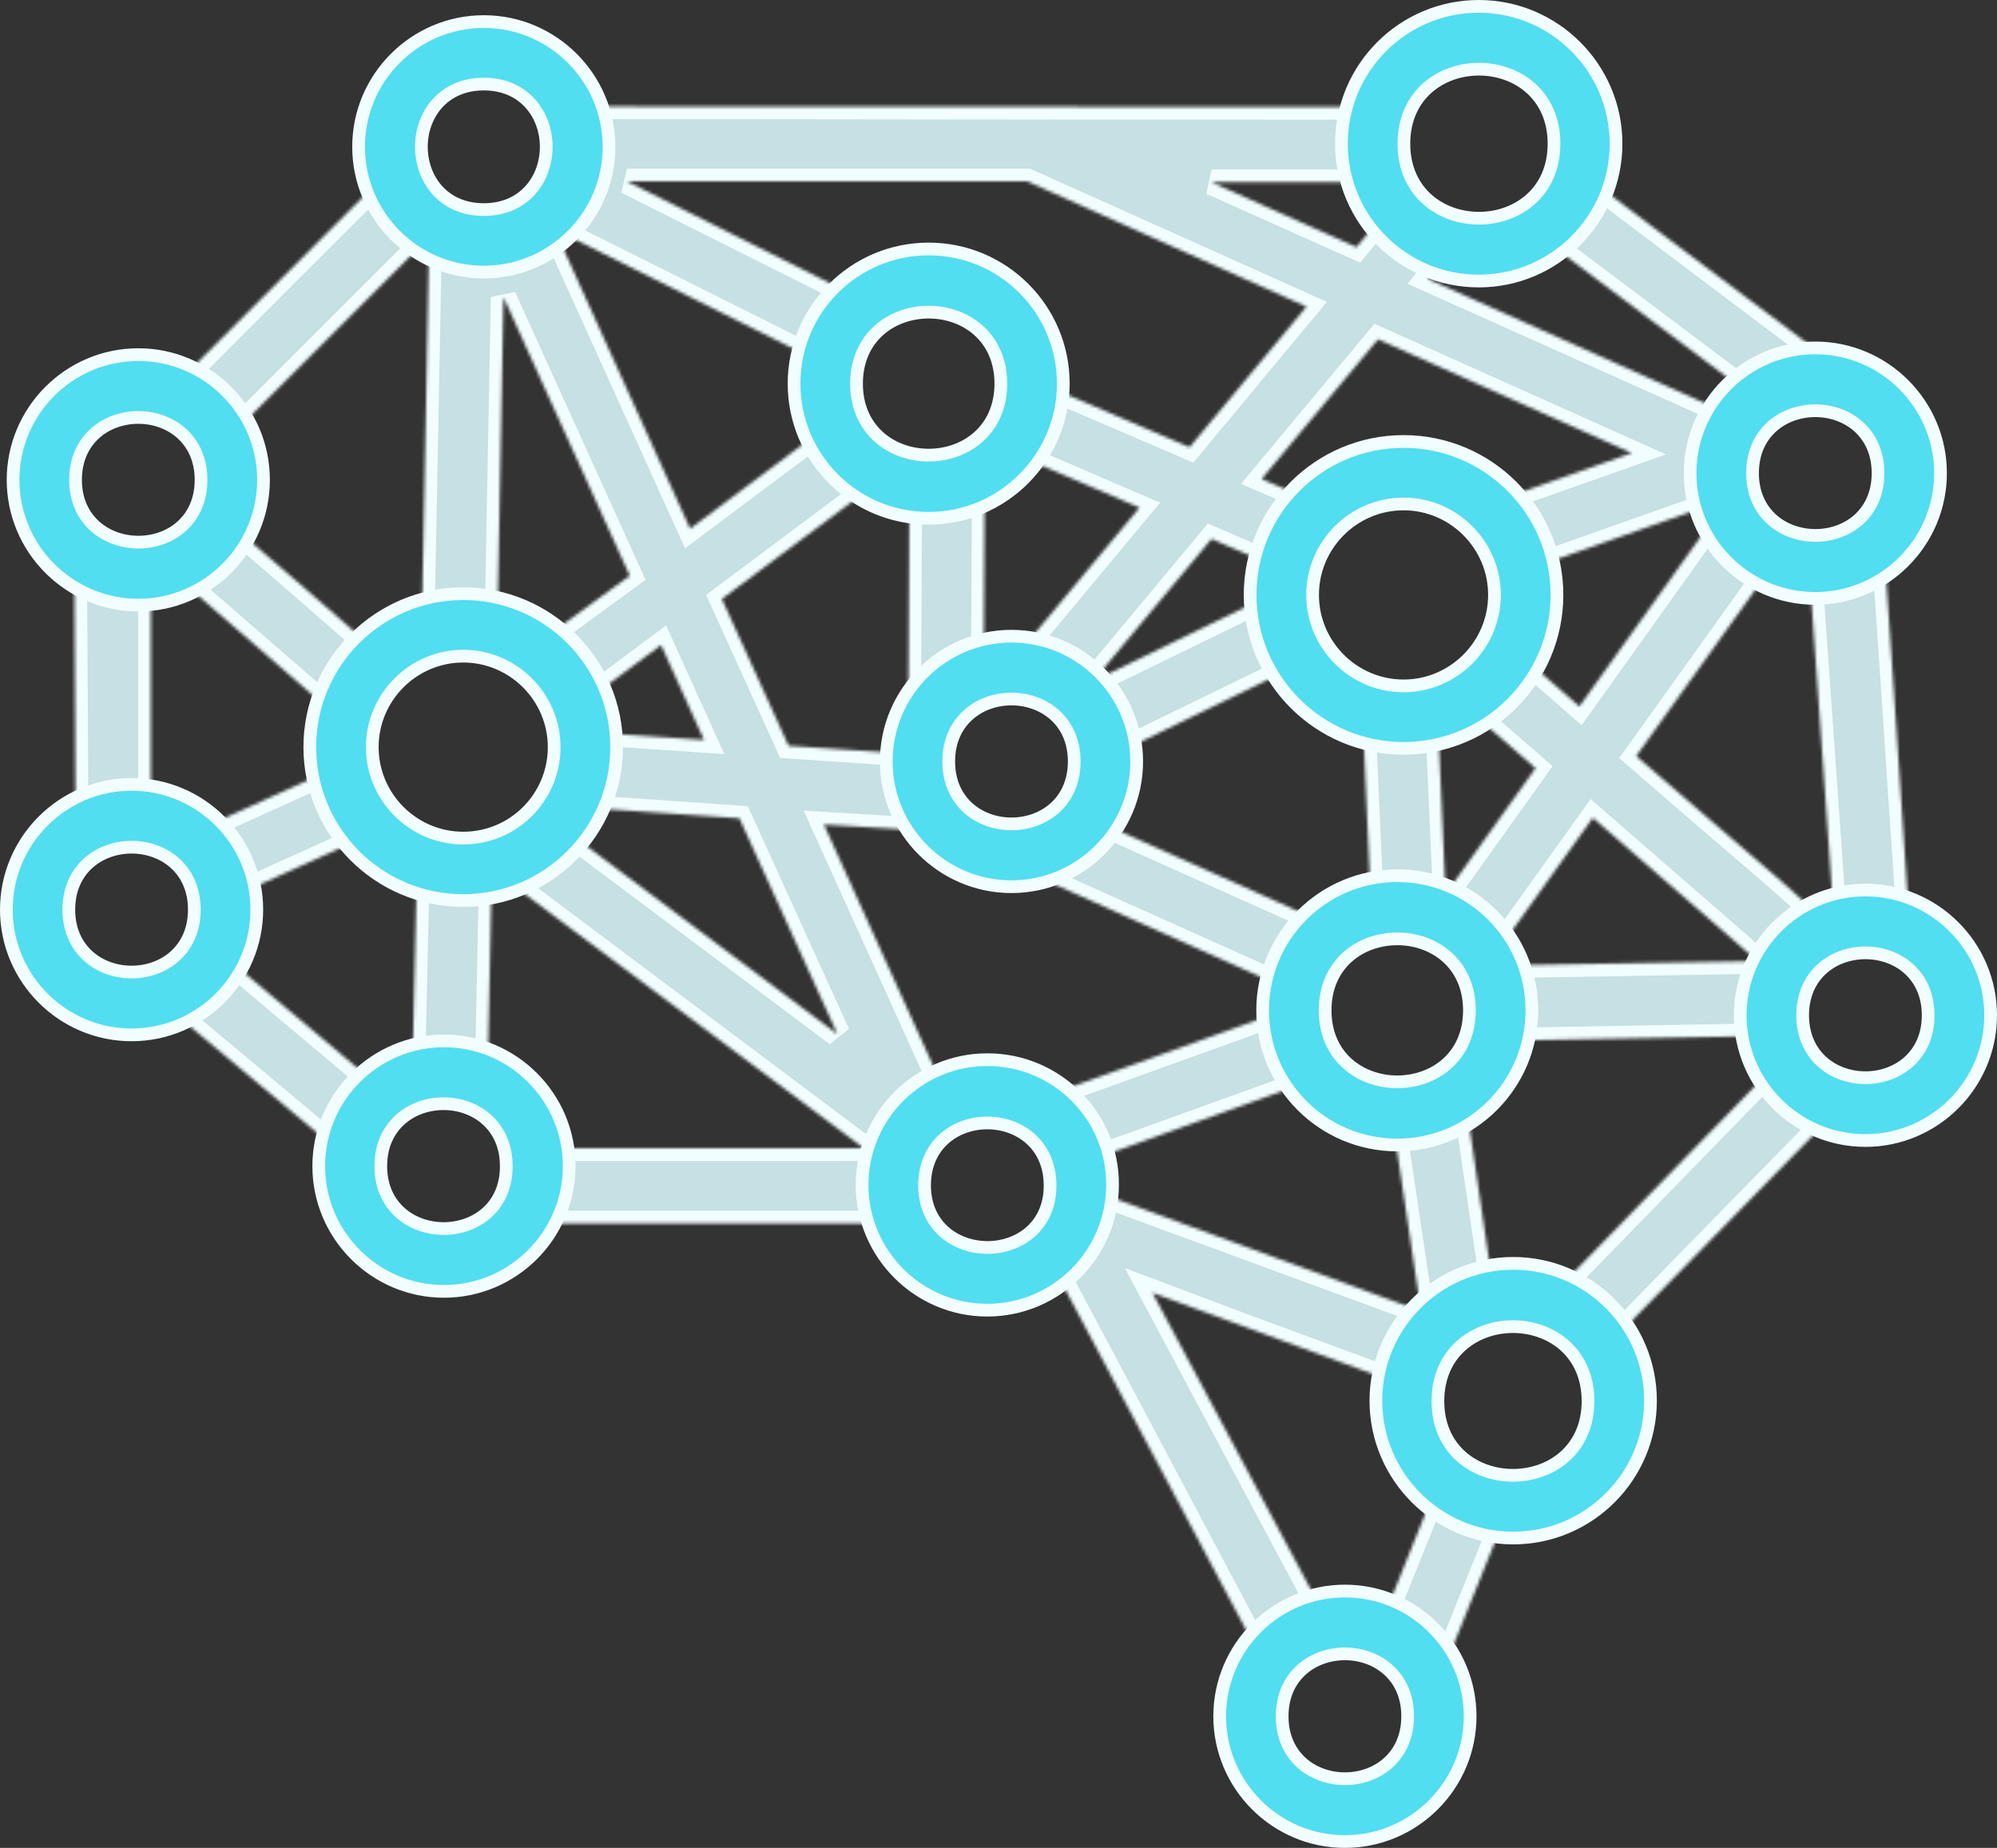
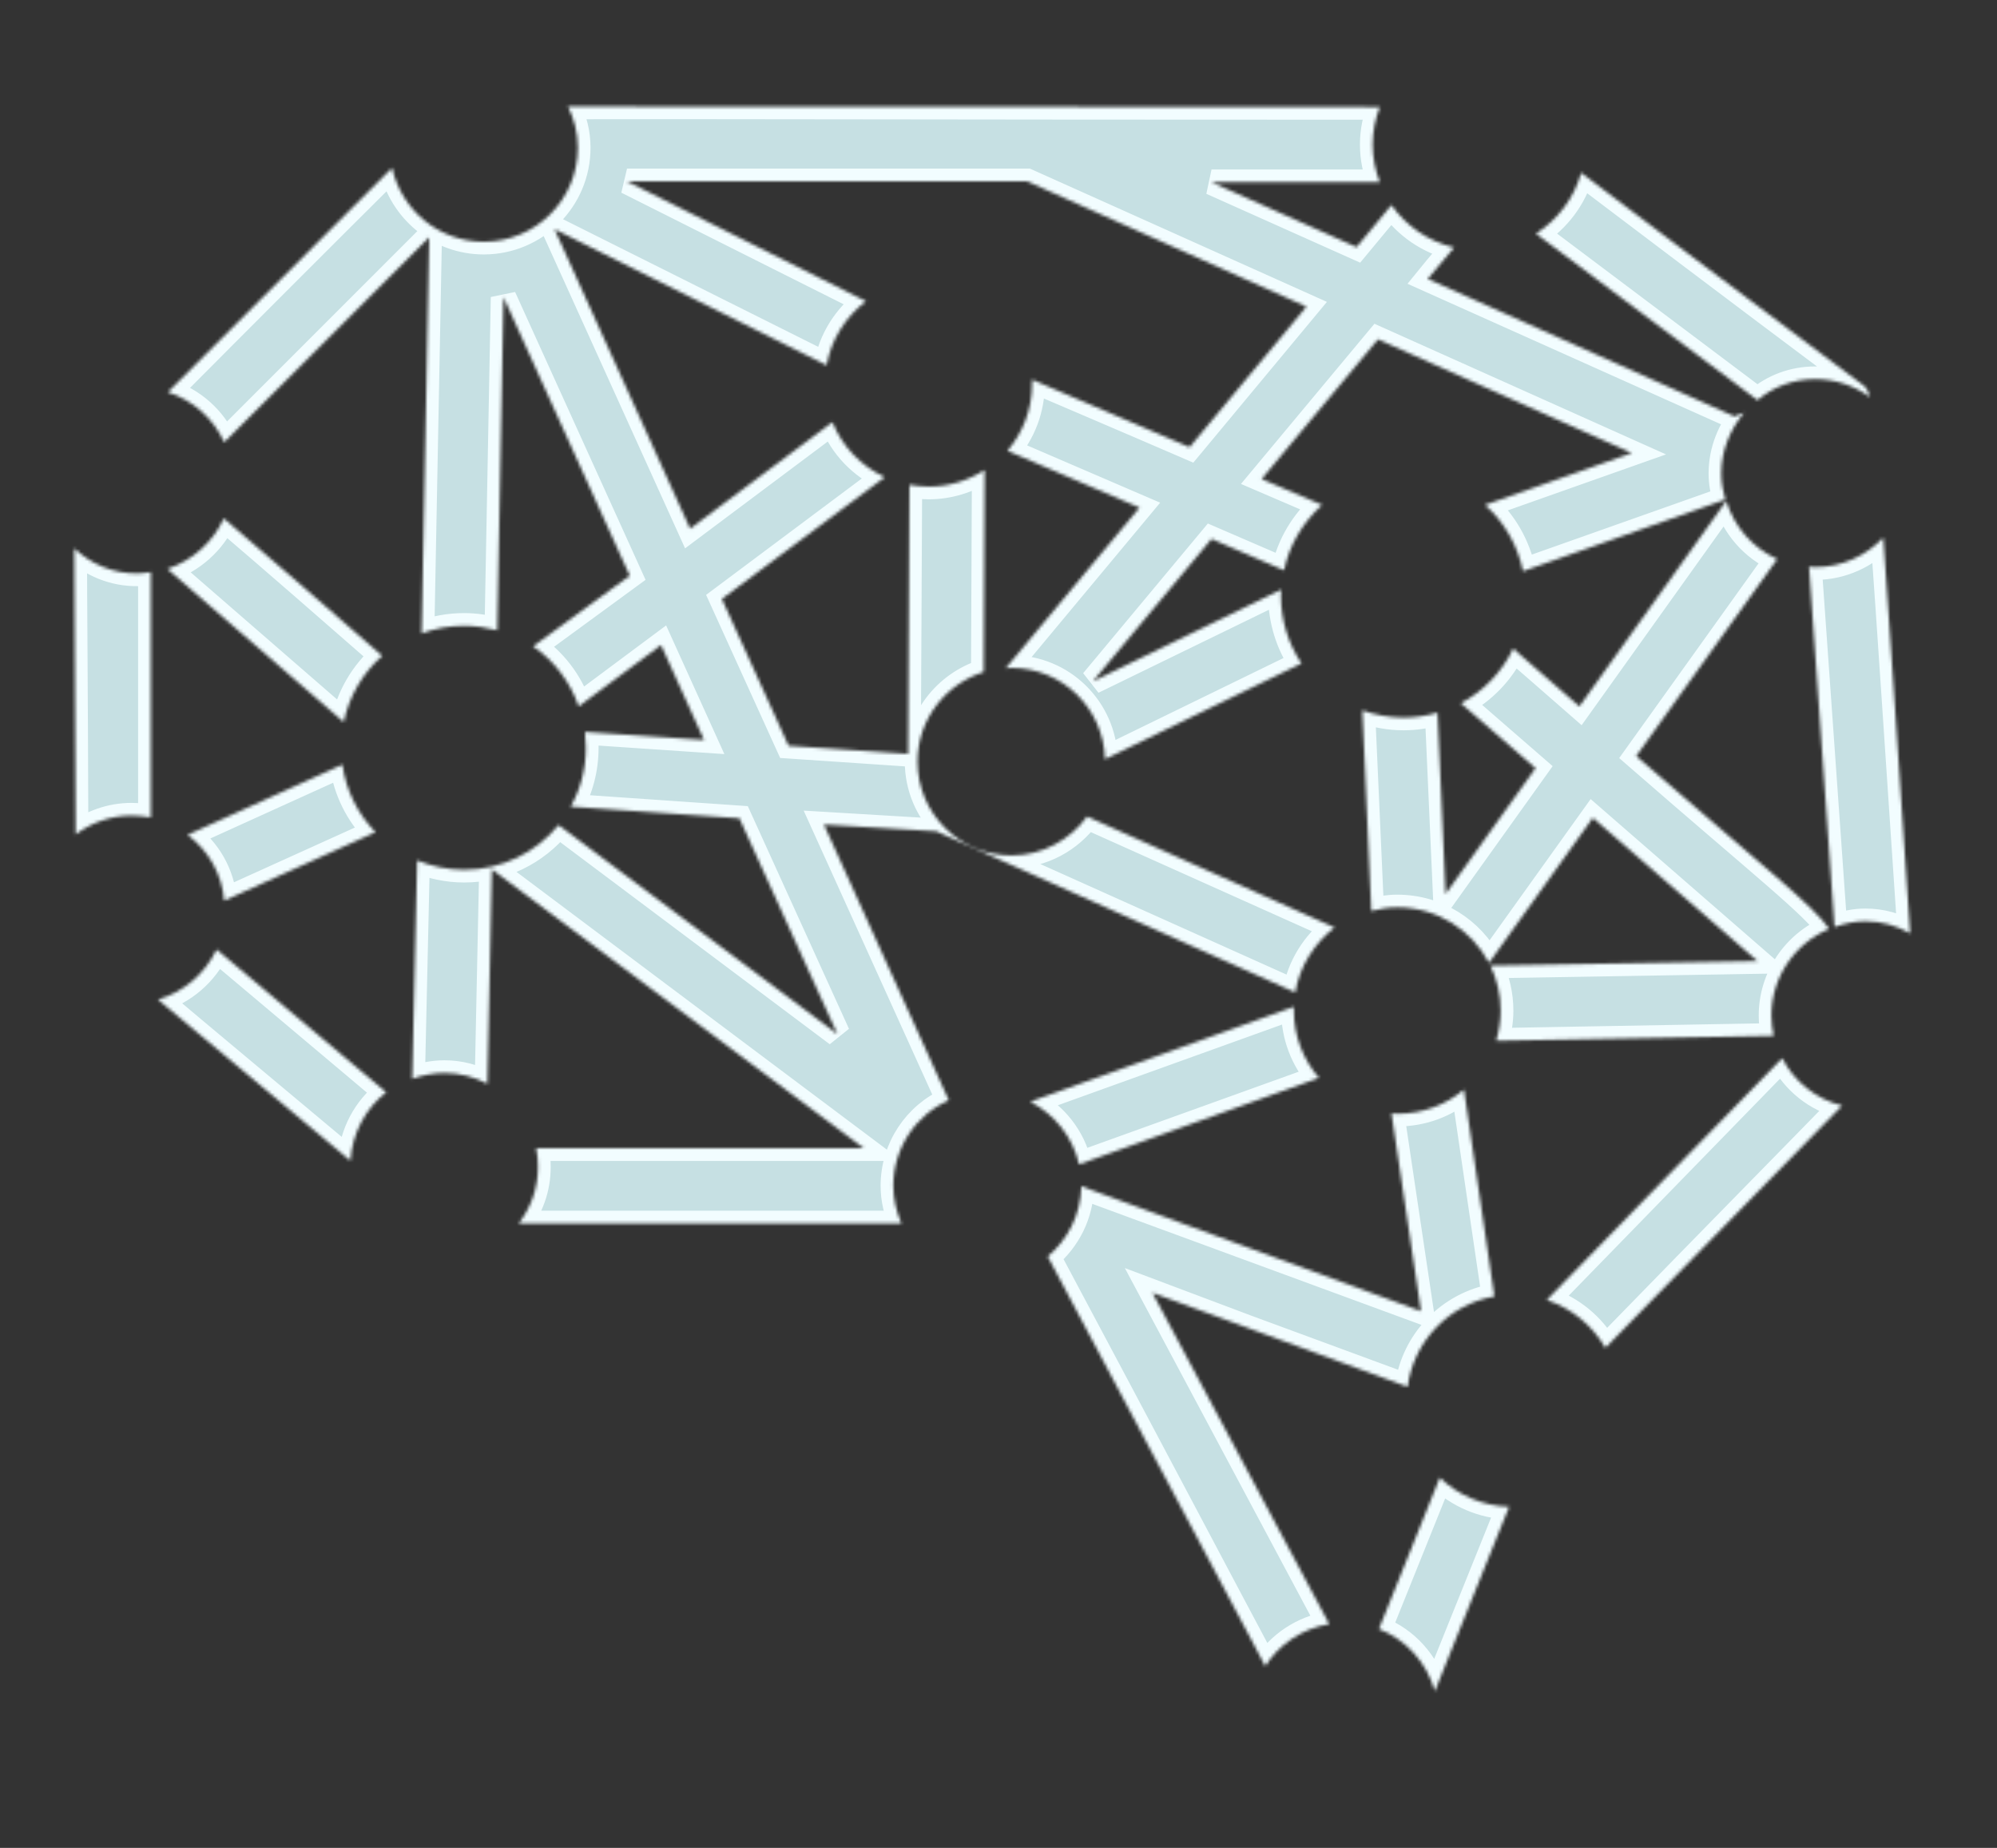
<svg xmlns="http://www.w3.org/2000/svg" width="628" height="581" viewBox="0 0 628 581" fill="none">
  <rect x="0" y="0" width="628" height="581" fill="#333333" stroke="none" />
  <mask id="path-1-inside-1_4_760" fill="white">
    <path d="M433.634 512.167C442.219 515.545 448.693 522.723 451.227 531.731L474.59 473.744C466.145 473.463 458.545 470.085 452.775 464.596L433.634 512.167ZM592.252 169.033C586.904 174.663 579.304 178.322 570.859 178.322C570.155 178.322 569.592 178.181 568.889 178.181L576.911 291.48C580.007 290.354 583.245 289.651 586.622 289.651C591.83 289.651 596.474 291.058 600.697 293.451C596.615 233.072 594.082 194.226 592.252 169.033ZM560.444 332.718L486.413 408.72C494.294 411.394 500.769 416.743 504.85 423.78C541.725 385.92 564.948 362.415 579.304 347.637C571 345.526 564.244 340.037 560.444 332.718ZM542.851 157.492L496.687 222.094C487.82 214.353 481.064 208.441 475.857 203.938C472.338 211.256 466.568 217.308 459.39 221.108L482.894 241.516L454.604 281.065L452.071 224.064C448.693 225.049 445.034 225.612 441.375 225.612C436.871 225.612 432.508 224.768 428.426 223.36L431.241 286.414C433.915 285.71 436.589 285.288 439.404 285.288C451.93 285.288 462.768 292.325 468.257 302.74L500.909 257.139L552.703 302.177L468.679 303.584C470.79 307.947 471.916 312.733 471.916 317.8C471.916 321.037 471.353 324.274 470.509 327.229L557.77 325.681C557.348 323.57 557.066 321.459 557.066 319.348C557.066 307.103 564.526 296.547 575.222 292.043C570.437 284.865 554.814 272.761 514.561 237.716L558.896 175.789C551.155 172.27 545.384 165.655 542.851 157.492ZM442.641 436.025C444.612 421.528 455.73 410.128 469.946 407.594L460.375 342.571C454.745 347.356 447.427 350.171 439.404 350.171C438.841 350.171 438.137 350.171 437.574 350.03L446.864 412.239L340.039 372.971C339.898 381.838 335.816 389.72 329.483 395.068C363.262 458.403 384.373 498.515 397.885 523.849C402.248 516.952 409.566 512.026 418.011 510.619L362.417 406.468C363.121 406.75 414.07 425.469 442.641 436.025ZM339.335 366.075L414.774 338.911C409.848 333.141 406.892 325.822 406.892 317.659V316.533L323.994 346.371C331.735 350.452 337.365 357.489 339.335 366.075ZM70.373 162.981C66.995 170.441 60.521 176.211 52.639 178.885L108.093 227.02C109.782 218.856 114.145 211.538 120.197 206.19C106.685 194.367 84.588 175.085 70.373 162.981ZM570.859 119.21C577.333 119.21 583.244 121.321 588.03 124.839C587.185 121.321 586.059 121.321 584.511 120.054C540.881 87.401 513.998 66.994 497.25 54.327C494.998 62.349 489.791 69.105 483.035 73.468L552.703 125.825C557.629 121.602 563.963 119.21 570.859 119.21ZM49.684 314.281C62.492 325.118 81.633 341.022 110.204 364.949C110.767 356.223 114.989 348.482 121.463 343.415L68.121 298.518C64.462 306.118 57.847 311.888 49.684 314.281ZM23.365 172.411C23.365 187.893 23.646 214.634 23.787 262.346C28.713 258.687 34.765 256.435 41.38 256.435C43.491 256.435 45.462 256.717 47.432 256.998V179.87C46.165 180.011 44.898 180.293 43.491 180.293C35.609 180.433 28.572 177.337 23.365 172.411ZM58.973 262.487C65.447 267.272 69.81 274.732 70.514 283.177L118.085 261.643C112.596 256.013 108.796 248.553 107.67 240.39L58.973 262.487ZM294.438 261.361L407.314 312.029C408.722 303.725 413.366 296.547 419.7 291.621L341.868 256.717C336.52 264.035 327.794 268.961 318.083 268.961C301.756 268.961 288.526 255.731 288.526 239.405C288.526 226.175 297.393 215.056 309.357 211.256L309.638 147.781C304.571 151.018 298.519 152.988 292.045 152.988C289.934 152.988 287.963 152.707 285.993 152.425L285.571 237.012L247.992 234.479L227.021 188.315L278.252 150.033C270.793 146.514 264.881 140.462 261.785 132.721L217.028 166.218L174.383 72.06L259.955 114.847C261.363 106.683 266.007 99.505 272.341 94.72C256.296 86.698 233.636 75.298 197.184 57.001H323.009L410.833 96.409L374.099 140.603C350.313 130.328 335.676 124.136 324.557 119.35V120.758C324.557 128.78 321.601 136.099 316.816 141.729L358.336 159.603L316.253 210.13C316.816 210.13 317.379 209.99 318.083 209.99C334.128 209.99 347.076 222.797 347.498 238.701L409.285 208.582C405.203 202.53 402.811 195.071 402.811 187.189C402.811 186.626 402.811 185.922 402.951 185.359L343.698 214.212L380.995 169.455L403.796 179.307C405.485 171.144 409.848 164.107 415.759 158.759L396.759 150.596L433.352 106.683L513.154 142.432L466.99 158.759C473.042 164.107 477.264 171.426 478.953 179.589L542.57 157.07C541.866 154.536 541.303 151.862 541.303 148.907C541.303 141.588 544.118 134.973 548.481 129.766L545.384 130.891L448.975 87.683C449.538 86.979 453.197 82.616 457.279 77.831C449.115 75.861 442.219 71.075 437.574 64.46L426.596 77.69L380.995 57.282H433.915C432.508 53.623 431.663 49.682 431.663 45.46C431.663 41.237 432.508 37.297 433.915 33.637C286.697 33.637 214.495 33.356 178.605 33.497C180.576 37.437 181.702 41.8 181.702 46.445C181.702 62.771 168.472 76.001 152.145 76.001C137.93 76.001 126.249 66.008 123.293 52.779C104.433 71.498 74.173 101.757 52.78 123.291C60.662 125.825 67.136 131.595 70.514 139.055L134.975 74.594L132.582 199.152C136.804 197.604 141.167 196.76 145.953 196.76C149.612 196.76 152.99 197.323 156.368 198.167L158.338 93.454L198.028 180.996L167.627 203.234C174.242 207.738 179.309 214.353 181.983 222.094L207.88 202.812L221.392 232.649L183.954 230.116C184.094 231.664 184.235 233.353 184.235 235.042C184.235 241.798 182.546 248.131 179.45 253.62L232.51 257.28L263.333 325.118L175.65 259.391C168.613 267.976 157.916 273.465 145.953 273.465C140.745 273.465 135.678 272.339 131.175 270.51L129.626 339.193C132.864 338.067 136.241 337.363 139.76 337.363C144.686 337.363 149.19 338.63 153.271 340.741L154.679 273.324L271.637 361.008H168.613C169.035 362.978 169.176 364.949 169.176 366.919C169.176 373.675 166.924 379.727 163.124 384.653H283.46C281.912 380.994 280.926 377.053 280.926 372.831C280.926 360.867 288.104 350.452 298.379 345.948L259.111 259.25L294.438 261.361Z" />
  </mask>
  <path d="M433.634 512.167C442.219 515.545 448.693 522.723 451.227 531.731L474.59 473.744C466.145 473.463 458.545 470.085 452.775 464.596L433.634 512.167ZM592.252 169.033C586.904 174.663 579.304 178.322 570.859 178.322C570.155 178.322 569.592 178.181 568.889 178.181L576.911 291.48C580.007 290.354 583.245 289.651 586.622 289.651C591.83 289.651 596.474 291.058 600.697 293.451C596.615 233.072 594.082 194.226 592.252 169.033ZM560.444 332.718L486.413 408.72C494.294 411.394 500.769 416.743 504.85 423.78C541.725 385.92 564.948 362.415 579.304 347.637C571 345.526 564.244 340.037 560.444 332.718ZM542.851 157.492L496.687 222.094C487.82 214.353 481.064 208.441 475.857 203.938C472.338 211.256 466.568 217.308 459.39 221.108L482.894 241.516L454.604 281.065L452.071 224.064C448.693 225.049 445.034 225.612 441.375 225.612C436.871 225.612 432.508 224.768 428.426 223.36L431.241 286.414C433.915 285.71 436.589 285.288 439.404 285.288C451.93 285.288 462.768 292.325 468.257 302.74L500.909 257.139L552.703 302.177L468.679 303.584C470.79 307.947 471.916 312.733 471.916 317.8C471.916 321.037 471.353 324.274 470.509 327.229L557.77 325.681C557.348 323.57 557.066 321.459 557.066 319.348C557.066 307.103 564.526 296.547 575.222 292.043C570.437 284.865 554.814 272.761 514.561 237.716L558.896 175.789C551.155 172.27 545.384 165.655 542.851 157.492ZM442.641 436.025C444.612 421.528 455.73 410.128 469.946 407.594L460.375 342.571C454.745 347.356 447.427 350.171 439.404 350.171C438.841 350.171 438.137 350.171 437.574 350.03L446.864 412.239L340.039 372.971C339.898 381.838 335.816 389.72 329.483 395.068C363.262 458.403 384.373 498.515 397.885 523.849C402.248 516.952 409.566 512.026 418.011 510.619L362.417 406.468C363.121 406.75 414.07 425.469 442.641 436.025ZM339.335 366.075L414.774 338.911C409.848 333.141 406.892 325.822 406.892 317.659V316.533L323.994 346.371C331.735 350.452 337.365 357.489 339.335 366.075ZM70.373 162.981C66.995 170.441 60.521 176.211 52.639 178.885L108.093 227.02C109.782 218.856 114.145 211.538 120.197 206.19C106.685 194.367 84.588 175.085 70.373 162.981ZM570.859 119.21C577.333 119.21 583.244 121.321 588.03 124.839C587.185 121.321 586.059 121.321 584.511 120.054C540.881 87.401 513.998 66.994 497.25 54.327C494.998 62.349 489.791 69.105 483.035 73.468L552.703 125.825C557.629 121.602 563.963 119.21 570.859 119.21ZM49.684 314.281C62.492 325.118 81.633 341.022 110.204 364.949C110.767 356.223 114.989 348.482 121.463 343.415L68.121 298.518C64.462 306.118 57.847 311.888 49.684 314.281ZM23.365 172.411C23.365 187.893 23.646 214.634 23.787 262.346C28.713 258.687 34.765 256.435 41.38 256.435C43.491 256.435 45.462 256.717 47.432 256.998V179.87C46.165 180.011 44.898 180.293 43.491 180.293C35.609 180.433 28.572 177.337 23.365 172.411ZM58.973 262.487C65.447 267.272 69.81 274.732 70.514 283.177L118.085 261.643C112.596 256.013 108.796 248.553 107.67 240.39L58.973 262.487ZM294.438 261.361L407.314 312.029C408.722 303.725 413.366 296.547 419.7 291.621L341.868 256.717C336.52 264.035 327.794 268.961 318.083 268.961C301.756 268.961 288.526 255.731 288.526 239.405C288.526 226.175 297.393 215.056 309.357 211.256L309.638 147.781C304.571 151.018 298.519 152.988 292.045 152.988C289.934 152.988 287.963 152.707 285.993 152.425L285.571 237.012L247.992 234.479L227.021 188.315L278.252 150.033C270.793 146.514 264.881 140.462 261.785 132.721L217.028 166.218L174.383 72.06L259.955 114.847C261.363 106.683 266.007 99.505 272.341 94.72C256.296 86.698 233.636 75.298 197.184 57.001H323.009L410.833 96.409L374.099 140.603C350.313 130.328 335.676 124.136 324.557 119.35V120.758C324.557 128.78 321.601 136.099 316.816 141.729L358.336 159.603L316.253 210.13C316.816 210.13 317.379 209.99 318.083 209.99C334.128 209.99 347.076 222.797 347.498 238.701L409.285 208.582C405.203 202.53 402.811 195.071 402.811 187.189C402.811 186.626 402.811 185.922 402.951 185.359L343.698 214.212L380.995 169.455L403.796 179.307C405.485 171.144 409.848 164.107 415.759 158.759L396.759 150.596L433.352 106.683L513.154 142.432L466.99 158.759C473.042 164.107 477.264 171.426 478.953 179.589L542.57 157.07C541.866 154.536 541.303 151.862 541.303 148.907C541.303 141.588 544.118 134.973 548.481 129.766L545.384 130.891L448.975 87.683C449.538 86.979 453.197 82.616 457.279 77.831C449.115 75.861 442.219 71.075 437.574 64.46L426.596 77.69L380.995 57.282H433.915C432.508 53.623 431.663 49.682 431.663 45.46C431.663 41.237 432.508 37.297 433.915 33.637C286.697 33.637 214.495 33.356 178.605 33.497C180.576 37.437 181.702 41.8 181.702 46.445C181.702 62.771 168.472 76.001 152.145 76.001C137.93 76.001 126.249 66.008 123.293 52.779C104.433 71.498 74.173 101.757 52.78 123.291C60.662 125.825 67.136 131.595 70.514 139.055L134.975 74.594L132.582 199.152C136.804 197.604 141.167 196.76 145.953 196.76C149.612 196.76 152.99 197.323 156.368 198.167L158.338 93.454L198.028 180.996L167.627 203.234C174.242 207.738 179.309 214.353 181.983 222.094L207.88 202.812L221.392 232.649L183.954 230.116C184.094 231.664 184.235 233.353 184.235 235.042C184.235 241.798 182.546 248.131 179.45 253.62L232.51 257.28L263.333 325.118L175.65 259.391C168.613 267.976 157.916 273.465 145.953 273.465C140.745 273.465 135.678 272.339 131.175 270.51L129.626 339.193C132.864 338.067 136.241 337.363 139.76 337.363C144.686 337.363 149.19 338.63 153.271 340.741L154.679 273.324L271.637 361.008H168.613C169.035 362.978 169.176 364.949 169.176 366.919C169.176 373.675 166.924 379.727 163.124 384.653H283.46C281.912 380.994 280.926 377.053 280.926 372.831C280.926 360.867 288.104 350.452 298.379 345.948L259.111 259.25L294.438 261.361Z" fill="#C6E0E3" stroke="#F2FDFF" stroke-width="8" mask="url(#path-1-inside-1_4_760)" />
-   <path d="M349.86 372.537V372.55C349.86 394.245 332.177 411.928 310.481 411.928C288.785 411.928 271.103 394.245 271.103 372.55C271.103 350.854 288.785 333.171 310.481 333.171C332.325 333.171 349.994 350.858 349.86 372.537ZM489.619 187.049C489.619 213.671 467.995 235.294 441.373 235.294C414.751 235.294 393.128 213.671 393.128 187.049C393.128 160.427 414.751 138.803 441.373 138.803C467.995 138.803 489.619 160.427 489.619 187.049ZM469.974 187.049C469.974 171.307 457.115 158.448 441.373 158.448C425.631 158.448 412.773 171.307 412.773 187.049C412.773 202.791 425.631 215.649 441.373 215.649C457.115 215.649 469.974 202.791 469.974 187.049ZM97.424 234.902C97.424 208.28 119.048 186.656 145.67 186.656C172.292 186.656 193.916 208.28 193.916 234.902C193.916 261.524 172.292 283.147 145.67 283.147C119.048 283.147 97.424 261.524 97.424 234.902ZM117.069 234.902C117.069 250.644 129.928 263.502 145.67 263.502C161.56 263.502 174.271 250.637 174.271 234.902C174.271 219.16 161.412 206.301 145.67 206.301C129.928 206.301 117.069 219.16 117.069 234.902ZM292.044 78.283C315.429 78.283 334.378 97.233 334.378 120.618C334.378 143.866 315.425 162.952 292.044 162.952C268.659 162.952 249.71 144.003 249.71 120.618C249.71 97.233 268.659 78.283 292.044 78.283ZM314.733 120.618C314.733 113.242 311.918 107.566 307.589 103.757C303.298 99.982 297.637 98.139 292.044 98.139C286.451 98.139 280.79 99.982 276.499 103.757C272.17 107.566 269.355 113.242 269.355 120.618C269.355 127.994 272.17 133.669 276.499 137.478C280.79 141.253 286.451 143.096 292.044 143.096C297.637 143.096 303.298 141.253 307.589 137.478C311.918 133.669 314.733 127.994 314.733 120.618ZM278.703 239.406C278.703 217.71 296.386 200.027 318.082 200.027C339.778 200.027 357.46 217.71 357.46 239.406C357.46 261.102 339.778 278.784 318.082 278.784C296.386 278.784 278.703 261.102 278.703 239.406ZM337.815 239.406C337.815 232.983 335.372 228.021 331.598 224.686C327.861 221.384 322.938 219.777 318.082 219.777C313.225 219.777 308.302 221.384 304.565 224.686C300.791 228.021 298.348 232.983 298.348 239.406C298.348 245.829 300.791 250.791 304.565 254.126C308.302 257.427 313.225 259.034 318.082 259.034C322.938 259.034 327.861 257.427 331.598 254.126C335.372 250.791 337.815 245.829 337.815 239.406ZM397.069 317.659C397.069 294.274 416.018 275.325 439.403 275.325C462.788 275.325 481.737 294.274 481.737 317.659C481.737 341.044 462.788 359.994 439.403 359.994C416.018 359.994 397.069 341.044 397.069 317.659ZM462.092 317.659C462.092 310.283 459.277 304.608 454.948 300.799C450.657 297.024 444.996 295.181 439.403 295.181C433.81 295.181 428.149 297.024 423.858 300.799C419.529 304.608 416.714 310.283 416.714 317.659C416.714 325.035 419.529 330.711 423.858 334.52C428.149 338.295 433.81 340.138 439.403 340.138C444.996 340.138 450.657 338.295 454.948 334.52C459.277 330.711 462.092 325.035 462.092 317.659ZM547.242 319.208C547.242 297.512 564.925 279.829 586.621 279.829C608.317 279.829 626 297.512 626 319.208C626 340.903 608.317 358.586 586.621 358.586C564.925 358.586 547.242 340.903 547.242 319.208ZM606.355 319.208C606.355 312.785 603.912 307.822 600.137 304.488C596.401 301.186 591.478 299.579 586.621 299.579C581.765 299.579 576.841 301.186 573.105 304.488C569.331 307.822 566.888 312.785 566.888 319.208C566.888 325.63 569.331 330.593 573.105 333.927C576.841 337.229 581.765 338.836 586.621 338.836C591.478 338.836 596.401 337.229 600.137 333.927C603.912 330.593 606.355 325.63 606.355 319.208ZM570.858 109.388C592.554 109.388 610.237 127.07 610.237 148.766C610.237 170.462 592.554 188.145 570.858 188.145C549.162 188.145 531.479 170.462 531.479 148.766C531.479 127.07 549.162 109.388 570.858 109.388ZM590.592 148.766C590.592 142.344 588.148 137.381 584.374 134.047C580.638 130.745 575.714 129.138 570.858 129.138C566.002 129.138 561.078 130.745 557.342 134.047C553.568 137.381 551.124 142.344 551.124 148.766C551.124 155.158 553.57 160.102 557.343 163.428C561.078 166.721 565.999 168.332 570.854 168.342C575.709 168.352 580.633 166.76 584.371 163.469C588.148 160.145 590.592 155.19 590.592 148.766ZM508.197 45.179C508.197 68.986 488.825 88.358 465.018 88.358C441.211 88.358 421.84 68.986 421.84 45.179C421.84 21.372 441.211 2 465.018 2C488.825 2 508.197 21.372 508.197 45.179ZM441.485 45.179C441.485 52.87 444.413 58.783 448.913 62.75C453.375 66.684 459.266 68.607 465.089 68.607C470.912 68.607 476.802 66.684 481.264 62.75C485.765 58.783 488.693 52.87 488.693 45.179C488.693 37.488 485.765 31.575 481.264 27.607C476.802 23.673 470.912 21.751 465.089 21.751C459.266 21.751 453.375 23.673 448.913 27.607C444.413 31.575 441.485 37.488 441.485 45.179ZM191.523 46.164C191.523 67.86 173.84 85.543 152.144 85.543C130.448 85.543 112.766 67.86 112.766 46.164C112.766 24.468 130.448 6.785 152.144 6.785C173.84 6.785 191.523 24.468 191.523 46.164ZM152.144 65.898C158.567 65.898 163.529 63.455 166.864 59.68C170.166 55.944 171.773 51.02 171.773 46.164C171.773 41.308 170.166 36.384 166.864 32.648C163.529 28.874 158.567 26.43 152.144 26.43C145.721 26.43 140.759 28.874 137.424 32.648C134.123 36.384 132.516 41.308 132.516 46.164C132.516 51.02 134.123 55.944 137.424 59.68C140.759 63.455 145.721 65.898 152.144 65.898ZM4.111 150.878C4.111 129.182 21.794 111.499 43.49 111.499C65.186 111.499 82.869 129.182 82.869 150.878C82.869 172.574 65.186 190.256 43.49 190.256C21.794 190.256 4.111 172.574 4.111 150.878ZM63.224 150.878C63.224 144.455 60.78 139.493 57.006 136.158C53.27 132.856 48.346 131.249 43.49 131.249C38.633 131.249 33.71 132.856 29.974 136.158C26.2 139.493 23.756 144.455 23.756 150.878C23.756 157.269 26.202 162.213 29.975 165.54C33.71 168.832 38.631 170.443 43.486 170.453C48.341 170.463 53.265 168.871 57.003 165.58C60.78 162.256 63.224 157.301 63.224 150.878ZM100.239 366.638C100.239 344.942 117.922 327.26 139.618 327.26C161.314 327.26 178.997 344.942 178.997 366.638C178.997 388.334 161.314 406.017 139.618 406.017C117.922 406.017 100.239 388.334 100.239 366.638ZM159.211 366.631C159.209 360.212 156.766 355.252 152.994 351.918C149.257 348.617 144.334 347.01 139.477 347.01C134.621 347.01 129.698 348.617 125.961 351.918C122.187 355.253 119.744 360.215 119.744 366.638C119.744 373.064 122.198 378.026 125.983 381.36C129.731 384.661 134.666 386.266 139.53 386.266C144.394 386.266 149.323 384.66 153.054 381.357C156.824 378.02 159.248 373.055 159.211 366.631ZM330.215 372.683C330.213 366.264 327.77 361.304 323.998 357.97C320.261 354.669 315.338 353.062 310.481 353.062C305.625 353.062 300.702 354.669 296.965 357.97C293.191 361.305 290.748 366.267 290.748 372.69C290.748 379.085 293.205 384.022 296.992 387.337C300.739 390.618 305.673 392.213 310.534 392.213C315.395 392.213 320.322 390.618 324.054 387.334C327.824 384.015 330.252 379.076 330.215 372.683ZM383.557 539.613C383.557 517.917 401.24 500.234 422.936 500.234C444.632 500.234 462.315 517.917 462.315 539.613C462.315 561.309 444.632 578.991 422.936 578.991C401.24 578.991 383.557 561.309 383.557 539.613ZM442.67 539.613C442.67 533.19 440.226 528.228 436.452 524.893C432.716 521.591 427.792 519.984 422.936 519.984C418.08 519.984 413.156 521.591 409.42 524.893C405.645 528.228 403.202 533.19 403.202 539.613C403.202 546.036 405.645 550.998 409.42 554.333C413.156 557.634 418.08 559.241 422.936 559.241C427.792 559.241 432.716 557.634 436.452 554.333C440.226 550.998 442.67 546.036 442.67 539.613ZM432.677 440.388C432.677 416.581 452.049 397.209 475.856 397.209C499.663 397.209 519.034 416.581 519.034 440.388C519.034 464.195 499.663 483.567 475.856 483.567C452.049 483.567 432.677 464.195 432.677 440.388ZM499.389 440.529C499.389 432.838 496.461 426.925 491.961 422.957C487.499 419.023 481.608 417.101 475.785 417.101C469.962 417.101 464.072 419.023 459.61 422.957C455.109 426.925 452.181 432.838 452.181 440.529C452.181 448.188 455.112 454.075 459.613 458.024C464.076 461.939 469.965 463.852 475.785 463.852C481.605 463.852 487.495 461.939 491.957 458.024C496.458 454.075 499.389 448.188 499.389 440.529ZM2 285.992C2 264.296 19.683 246.613 41.379 246.613C63.075 246.613 80.757 264.296 80.757 285.992C80.757 307.688 63.075 325.371 41.379 325.371C19.683 325.371 2 307.688 2 285.992ZM61.112 285.992C61.112 279.569 58.669 274.607 54.895 271.272C51.158 267.97 46.235 266.364 41.379 266.364C36.522 266.364 31.599 267.97 27.863 271.272C24.088 274.607 21.645 279.569 21.645 285.992C21.645 292.415 24.088 297.377 27.863 300.712C31.599 304.013 36.522 305.62 41.379 305.62C46.235 305.62 51.158 304.013 54.895 300.712C58.669 297.377 61.112 292.415 61.112 285.992Z" fill="#51DEF0" stroke="#F2FDFF" stroke-width="4" />
</svg>